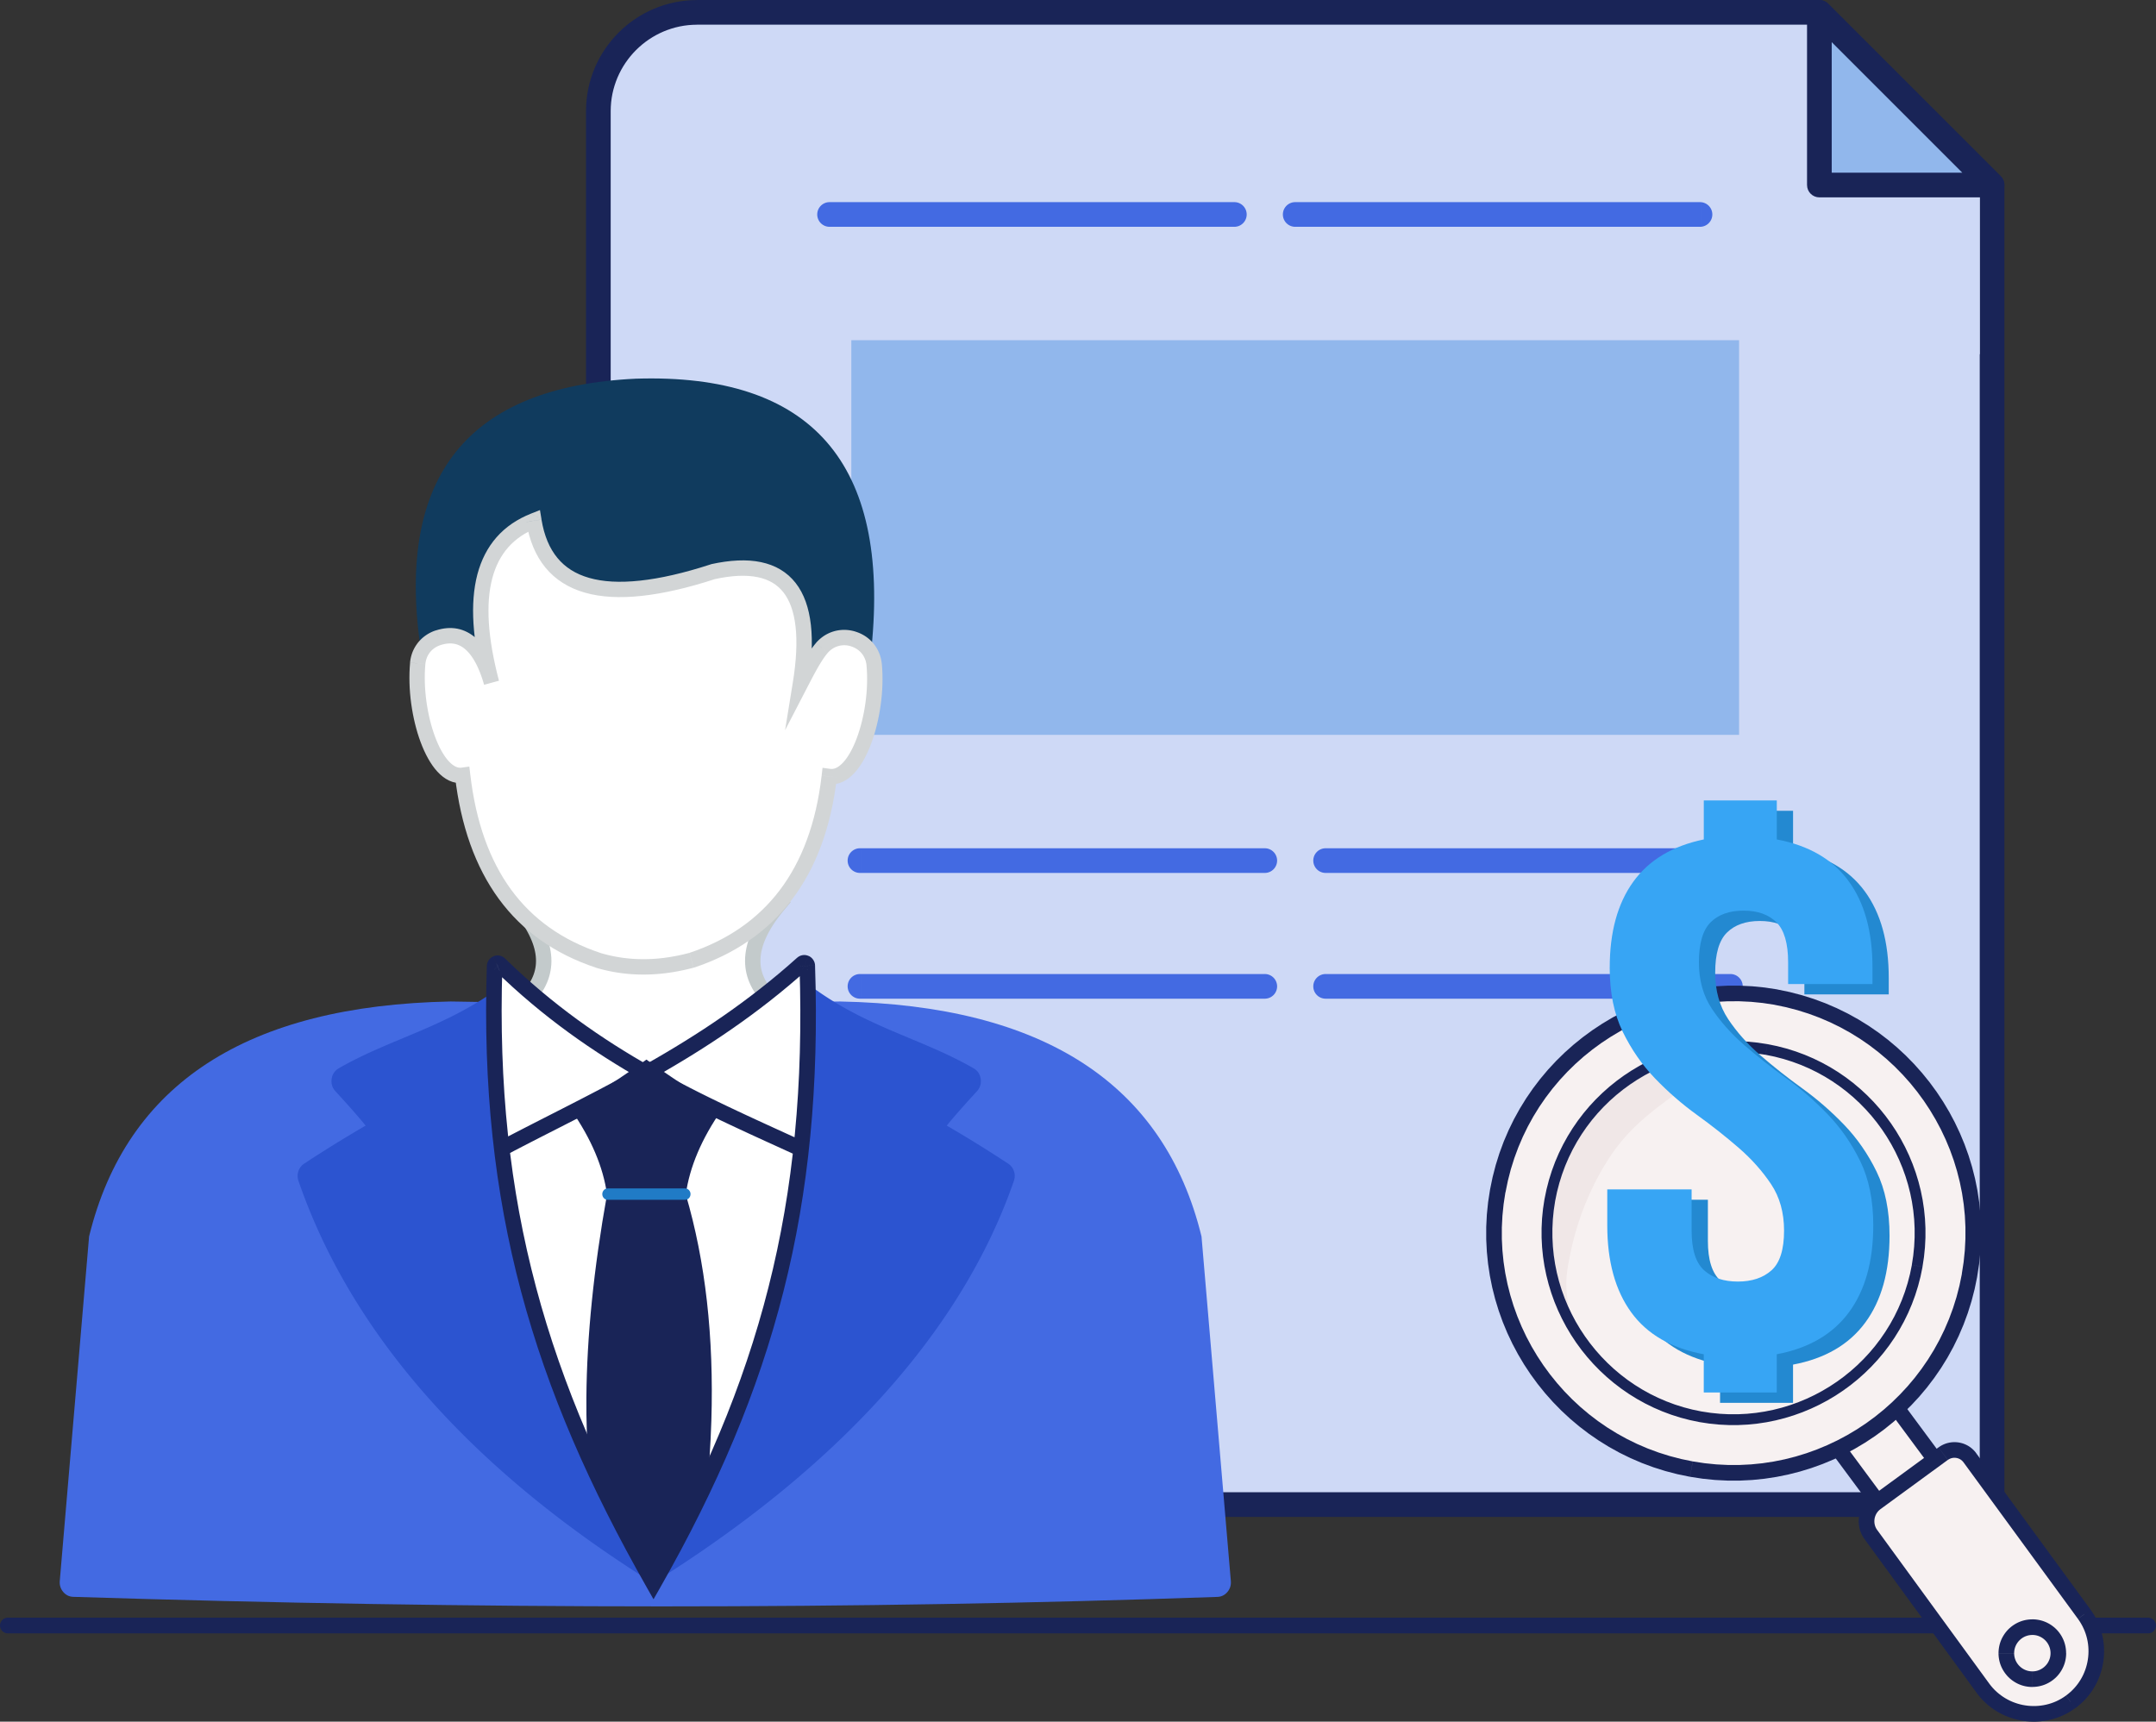
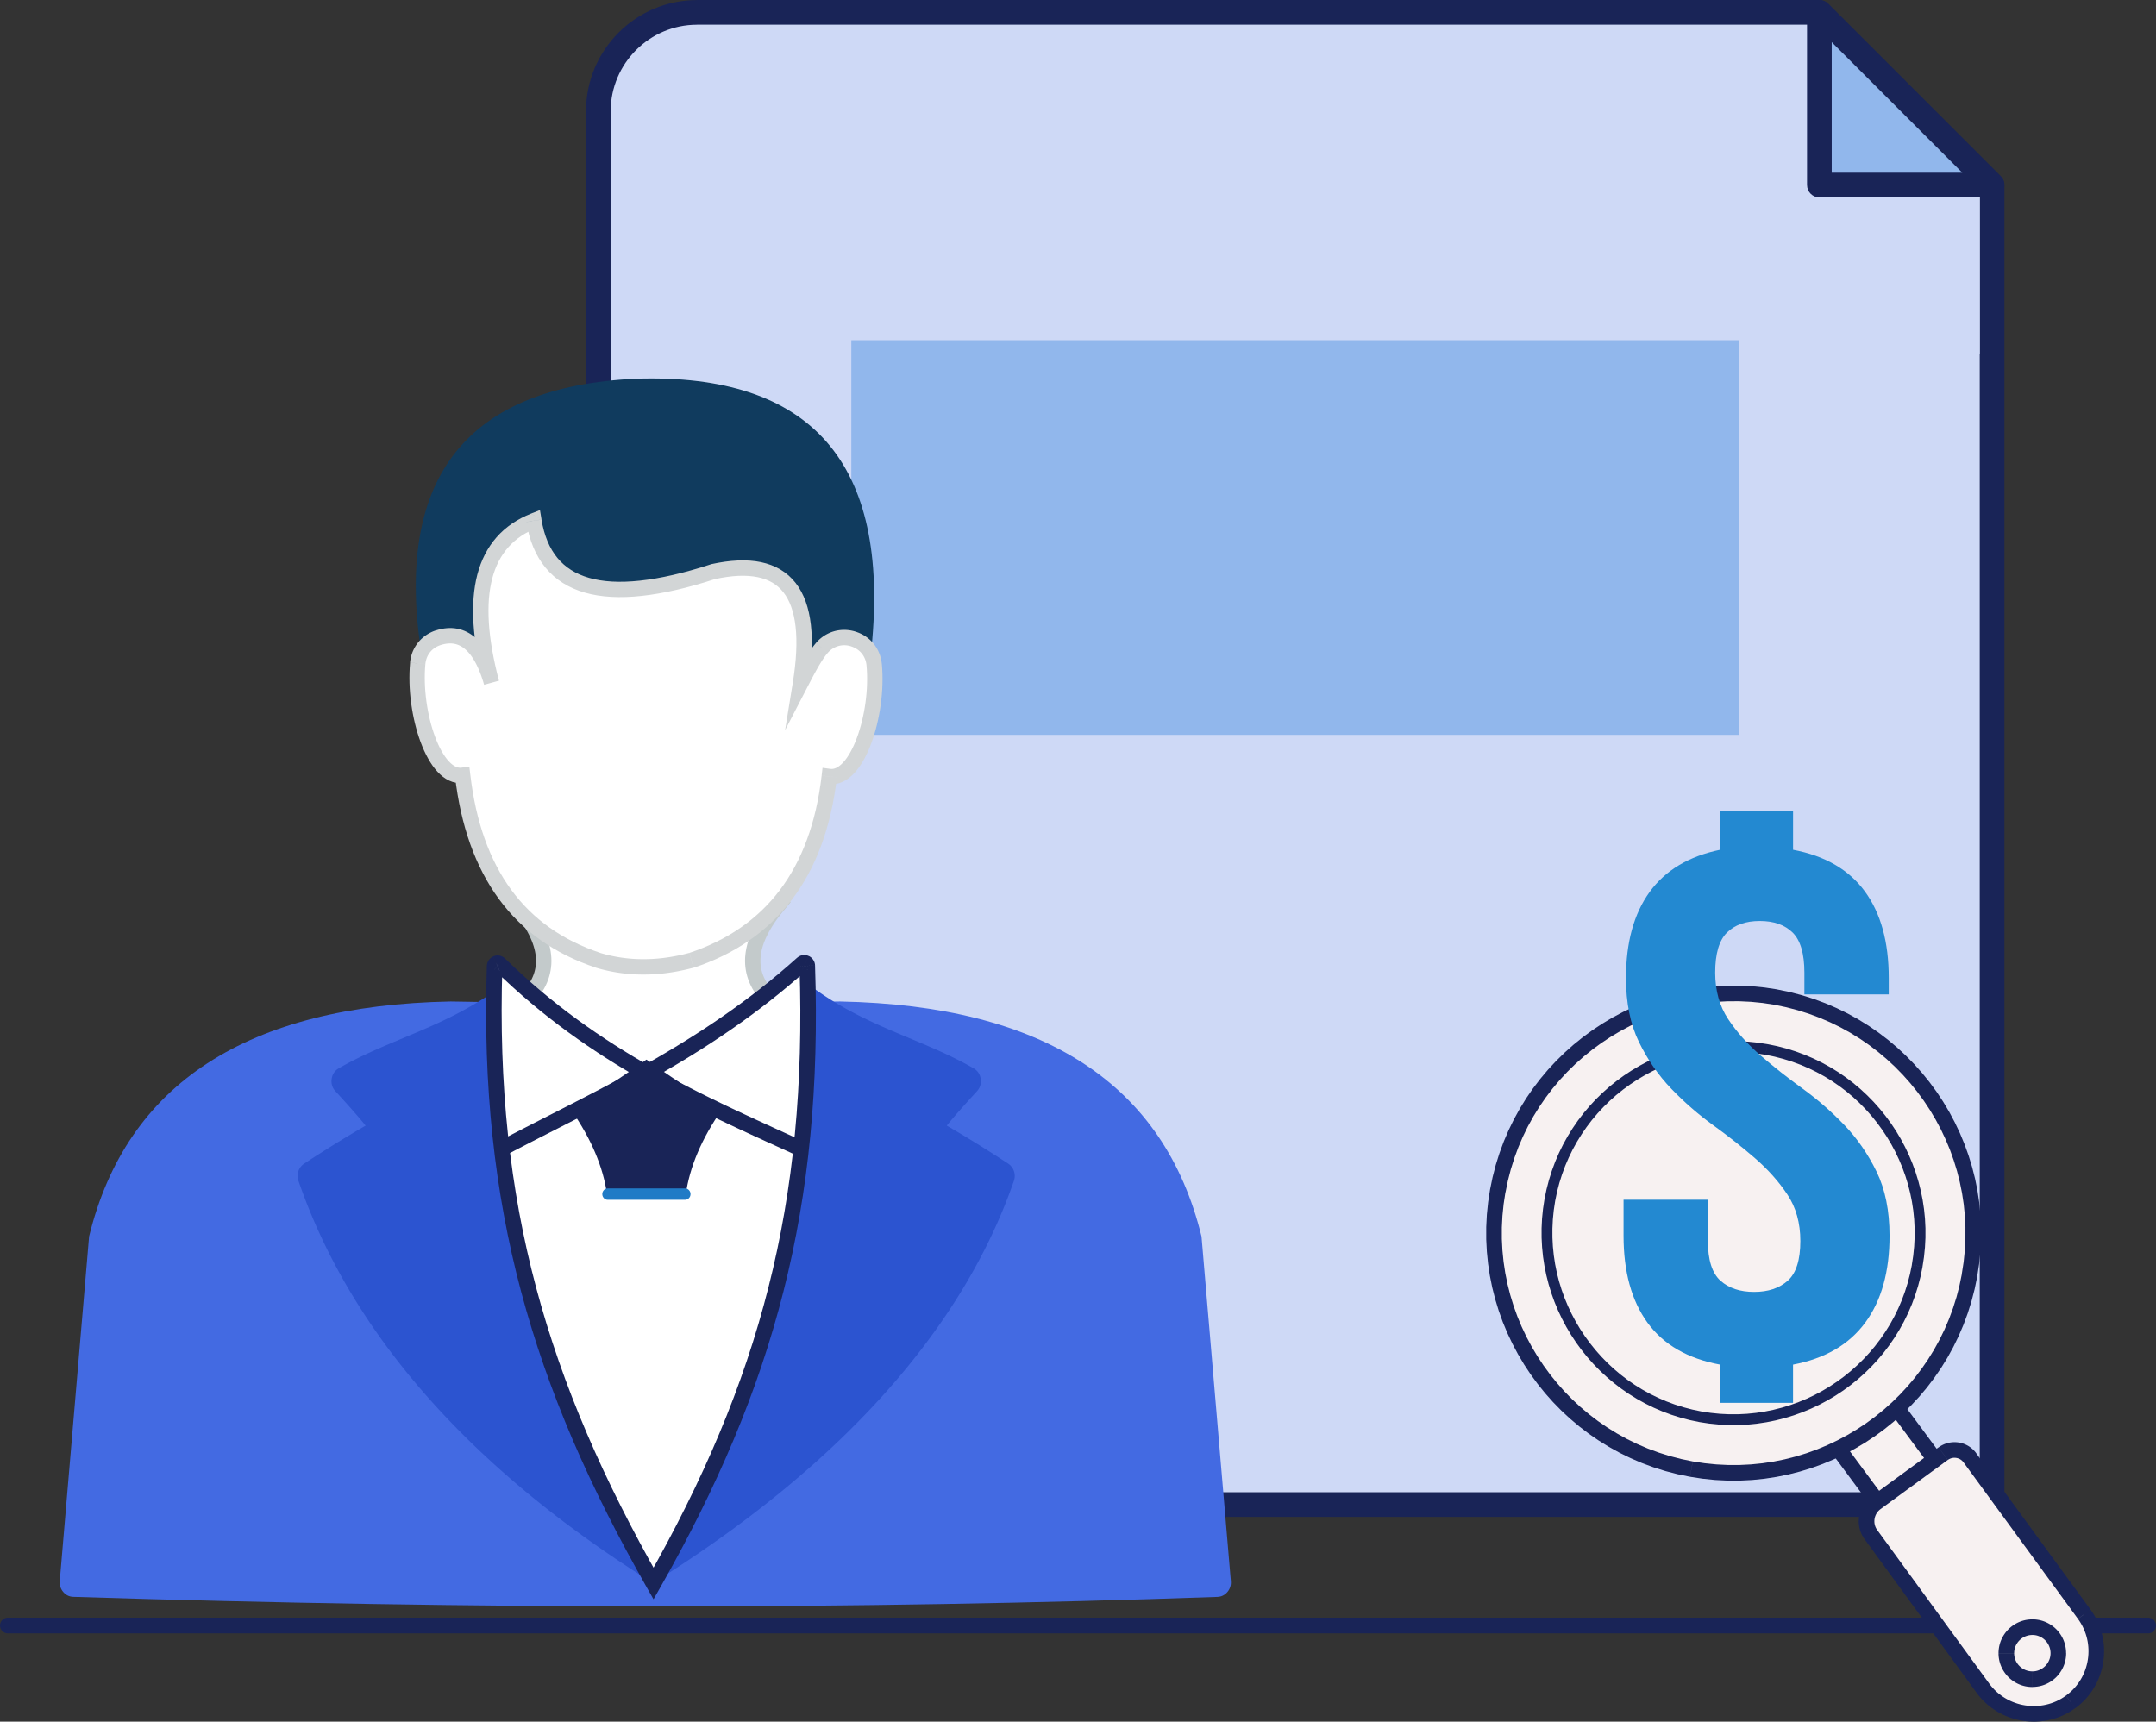
<svg xmlns="http://www.w3.org/2000/svg" fill="none" viewBox="0.57 0 1491.33 1191.03">
  <rect x="0.57" y="0" width="1491.33" height="1191.03" fill="#333333" stroke="none" />
  <path d="M6 1124.53h1480.46" stroke="#192457" stroke-width="10.87" stroke-miterlimit="2.613" stroke-linecap="round" stroke-linejoin="round" />
  <path d="M1349.77 202.34c17.25 0 31.24-13.987 31.24-31.24s-13.99-31.24-31.24-31.24-31.24 13.987-31.24 31.24 13.99 31.24 31.24 31.24z" stroke="#83B5FF" stroke-width="10.87" stroke-miterlimit="2.613" />
  <path d="M218.32 834.4c17.253 0 31.24-13.987 31.24-31.24s-13.987-31.24-31.24-31.24-31.24 13.987-31.24 31.24 13.987 31.24 31.24 31.24z" stroke="#CDD5D7" stroke-width="10.87" stroke-miterlimit="2.613" />
-   <path fill-rule="evenodd" clip-rule="evenodd" d="m1314.17 314.73 52.82 29.35-52.82 45.48v-74.83z" fill="#CDD5D7" />
  <path fill-rule="evenodd" clip-rule="evenodd" d="M482.7 8.54h776.35L1378.51 128v912.85H414.45V76.79c0-37.54 30.71-68.25 68.25-68.25z" fill="#CED9F6" />
  <path d="M1259.05 17.08H482.7V.01h776.35l6.03 2.5-6.03 14.57zm0-17.07c4.71 0 8.53 3.82 8.53 8.53 0 4.71-3.82 8.53-8.53 8.53V0v.01zm113.43 134.03L1253.02 14.58l12.07-12.07 119.46 119.46 2.5 6.03-14.57 6.03v.01zm12.07-12.07c3.33 3.33 3.33 8.74 0 12.07s-8.74 3.33-12.07 0l12.07-12.07zm-14.57 918.88V128h17.07v912.85l-8.53 8.53-8.53-8.53h-.01zm17.07 0c0 4.71-3.82 8.53-8.53 8.53-4.71 0-8.53-3.82-8.53-8.53h17.07-.01zm-972.59-8.53h964.06v17.07H414.46l-8.53-8.53 8.53-8.53v-.01zm0 17.07c-4.71 0-8.53-3.82-8.53-8.53 0-4.71 3.82-8.53 8.53-8.53v17.07-.01zm8.53-972.59v964.06h-17.07V76.8h17.07zm-17.07 0c0-4.71 3.82-8.53 8.53-8.53 4.71 0 8.53 3.82 8.53 8.53h-17.07.01zM482.7.02v17.07l-3.06.08-3.02.23-2.98.38-2.93.53-2.88.67-2.82.81-2.77.94-2.71 1.07-2.64 1.2-2.57 1.32-2.5 1.44-2.43 1.56-2.35 1.67-2.26 1.78-2.17 1.88-2.08 1.98-1.98 2.08-1.88 2.17-1.78 2.26-1.67 2.35-1.56 2.43-1.44 2.5-1.32 2.57-1.2 2.64-1.07 2.71-.94 2.77-.81 2.82-.67 2.88-.53 2.93-.38 2.98-.23 3.02-.08 3.06h-17.07l.1-3.93.3-3.89.49-3.84.68-3.78.86-3.71 1.04-3.64 1.21-3.57 1.38-3.48 1.54-3.4 1.7-3.31 1.85-3.21 2-3.12 2.14-3.01 2.28-2.9 2.42-2.79 2.54-2.67 2.67-2.54 2.78-2.41 2.9-2.28 3.01-2.14 3.11-2 3.22-1.85 3.31-1.7 3.4-1.54 3.49-1.38 3.57-1.21 3.64-1.04 3.71-.86 3.78-.68 3.84-.49 3.89-.3 3.93-.1V.02zm0 0c4.71 0 8.53 3.82 8.53 8.53 0 4.71-3.82 8.53-8.53 8.53V.01v.01z" fill="#192457" />
  <path fill-rule="evenodd" clip-rule="evenodd" d="m1369.98 245.26-110.93-117.2h110.93v117.2z" fill="#CED9F6" />
  <path fill-rule="evenodd" clip-rule="evenodd" d="m1259.05 8.54 119.46 119.47h-119.46V8.54z" fill="#91B7EC" />
-   <path d="M1372.48 134.04 1253.02 14.58l12.07-12.07 119.46 119.46-6.03 14.57-6.03-2.5h-.01zm12.07-12.07c3.33 3.33 3.33 8.74 0 12.07s-8.74 3.33-12.07 0l12.07-12.07zm-125.49-2.5h119.46v17.07h-119.46l-8.53-8.53 8.53-8.53v-.01zm0 17.07c-4.71 0-8.53-3.82-8.53-8.53 0-4.71 3.82-8.53 8.53-8.53v17.07-.01zm8.53-128V128h-17.07V8.54l14.57-6.03 2.5 6.03zm-17.07 0c0-4.71 3.82-8.53 8.53-8.53 4.71 0 8.53 3.82 8.53 8.53h-17.07.01z" fill="#192457" />
+   <path d="M1372.48 134.04 1253.02 14.58l12.07-12.07 119.46 119.46-6.03 14.57-6.03-2.5h-.01zm12.07-12.07c3.33 3.33 3.33 8.74 0 12.07s-8.74 3.33-12.07 0l12.07-12.07zm-125.49-2.5h119.46v17.07h-119.46l-8.53-8.53 8.53-8.53v-.01zm0 17.07c-4.71 0-8.53-3.82-8.53-8.53 0-4.71 3.82-8.53 8.53-8.53v17.07-.01zm8.53-128V128h-17.07V8.54l14.57-6.03 2.5 6.03zm-17.07 0c0-4.71 3.82-8.53 8.53-8.53 4.71 0 8.53 3.82 8.53 8.53z" fill="#192457" />
  <path d="M1203.51 235.36H589.44v273.01h614.07V235.36z" fill="#91B7EC" />
-   <path d="M853.89 156.4h-279v-16.06h279v16.06zm1-16.045a8.033 8.033 0 0 1 7.53 8.015 8.033 8.033 0 0 1-7.53 8.015v-16.03zm-281 0v16.03a8.033 8.033 0 0 1-7.53-8.015 8.033 8.033 0 0 1 7.53-8.015zm602.09 16.045h-279v-16.06h279v16.06zm1-16.045a8.033 8.033 0 0 1 7.53 8.015 8.033 8.033 0 0 1-7.53 8.015v-16.03zm-281 0v16.03a8.033 8.033 0 0 1-7.53-8.015 8.033 8.033 0 0 1 7.53-8.015zM874.93 603.39h-279v-16.06h279v16.06zm1-16.045a8.033 8.033 0 0 1 7.53 8.015 8.033 8.033 0 0 1-7.53 8.015v-16.03zm-281 0v16.03a8.033 8.033 0 0 1-7.53-8.015 8.033 8.033 0 0 1 7.53-8.015zm602.09 16.045h-279v-16.06h279v16.06zm1-16.045a8.033 8.033 0 0 1 7.53 8.015 8.033 8.033 0 0 1-7.53 8.015v-16.03zm-281 0v16.03a8.033 8.033 0 0 1-7.53-8.015 8.033 8.033 0 0 1 7.53-8.015zM874.93 690.39h-279v-16.06h279v16.06zm1-16.045a8.033 8.033 0 0 1 7.53 8.015 8.033 8.033 0 0 1-7.53 8.015v-16.03zm-281 0v16.03a8.033 8.033 0 0 1-7.53-8.015 8.033 8.033 0 0 1 7.53-8.015zm602.09 16.045h-279v-16.06h279v16.06zm1-16.045a8.033 8.033 0 0 1 7.53 8.015 8.033 8.033 0 0 1-7.53 8.015v-16.03zm-281 0v16.03a8.033 8.033 0 0 1-7.53-8.015 8.033 8.033 0 0 1 7.53-8.015z" fill="#436AE2" stroke="#436AE2" />
  <path fill-rule="evenodd" clip-rule="evenodd" d="M851.96 1093.76c-9.58-112.21-16.34-191.68-20.29-238.38-25.84-105.63-109.2-159.82-250.07-162.56-91.89 1.66-177.45 1.66-269.34 0-140.87 2.74-224.23 56.93-250.07 162.56-3.94 46.7-10.7 126.15-20.28 238.34-.24 2.87.56 5.43 2.39 7.59 1.82 2.15 4.16 3.3 6.91 3.38 278.79 8.79 542.62 8.81 791.48.04 2.74-.1 5.07-1.24 6.89-3.4 1.82-2.15 2.62-4.71 2.38-7.57z" fill="#436AE2" />
  <path fill-rule="evenodd" clip-rule="evenodd" d="M452.24 1095.13c-125.17-78.2-208.52-171.84-245.21-278.17-1.56-4.51.06-9.41 3.93-11.95a910.403 910.403 0 0 1 42.51-26.32c-4.58-5.68-11.55-13.62-20.91-23.8-2.15-2.33-3.04-5.29-2.58-8.5.46-3.2 2.16-5.75 4.87-7.31 36.47-21.03 74.41-28.15 113.8-57.74 70.54.43 105.81.64 105.81.64s35.27-.21 105.81-.64c39.39 29.59 77.32 36.71 113.8 57.74 2.71 1.56 4.41 4.11 4.87 7.31.46 3.2-.44 6.16-2.58 8.5-9.36 10.19-16.34 18.12-20.91 23.8a915.346 915.346 0 0 1 42.5 26.32c3.88 2.55 5.49 7.46 3.93 11.97C665 923.3 577.41 1016.93 452.24 1095.13z" fill="#2C54D0" />
  <path fill-rule="evenodd" clip-rule="evenodd" d="M359.36 626.55c20.59 24.8 22.81 45.86 6.65 63.17 6.1 37.73 42.7 65.47 80.93 65.47 38.22 0 78.86-27.73 84.96-65.47-16.16-17.31-13.94-38.37 6.65-63.17-50.34-16.74-118.13-16.74-179.18 0h-.01z" fill="#fff" />
  <path d="m371.27 688.88-10.51 1.7 1.36-4.48 1.31-1.46 1.2-1.47 1.09-1.48.99-1.48.89-1.49.79-1.49.69-1.5.6-1.51.5-1.52.41-1.53.32-1.55.23-1.57.14-1.59.05-1.62-.04-1.65-.13-1.68-.22-1.71-.32-1.74-.42-1.78-.52-1.82-.62-1.85-.72-1.89-.83-1.93-.93-1.96-1.04-1.99-1.14-2.03-1.25-2.06-1.36-2.09-1.47-2.13-1.58-2.16-1.69-2.19-1.8-2.22 8.19-6.8 1.96 2.41 1.85 2.4 1.74 2.38 1.64 2.37 1.53 2.36 1.42 2.35 1.32 2.33 1.21 2.33 1.1 2.32.99 2.31.88 2.3.76 2.29.65 2.28.54 2.28.42 2.27.3 2.26.18 2.25.06 2.23-.07 2.22-.2 2.2-.32 2.18-.45 2.16-.57 2.13-.69 2.1-.82 2.07-.94 2.03-1.05 1.99-1.17 1.96-1.28 1.92-1.4 1.88-1.51 1.84-1.62 1.81 1.36-4.48.01-.01zm-10.51 1.7-.42-2.57 1.78-1.91-1.36 4.48zm86.18 59.29v10.65l-3.82-.09-3.8-.26-3.78-.42-3.75-.59-3.71-.74-3.67-.9-3.62-1.05-3.57-1.2-3.51-1.34-3.46-1.48-3.39-1.62-3.32-1.75-3.24-1.89-3.16-2.01-3.07-2.14-2.98-2.26-2.88-2.38-2.77-2.49-2.66-2.61-2.55-2.72-2.43-2.82-2.3-2.93-2.17-3.03-2.03-3.13-1.89-3.22-1.74-3.31-1.58-3.4-1.42-3.48-1.25-3.56-1.08-3.64-.9-3.71-.71-3.78 10.51-1.7.61 3.24.77 3.18.93 3.12 1.08 3.06 1.22 3 1.37 2.94 1.5 2.86 1.64 2.79 1.77 2.72 1.89 2.64 2.01 2.56 2.13 2.47 2.24 2.38 2.34 2.29 2.44 2.2 2.54 2.1 2.63 2 2.71 1.89 2.79 1.78 2.86 1.67 2.93 1.55 3 1.43 3.06 1.31 3.11 1.19 3.15 1.06 3.2.93 3.23.79 3.26.65 3.29.51 3.31.37 3.33.22 3.34.07.02.03zm81.07-56.51 7.78-7.27 1.36 4.48-.73 3.81-.94 3.74-1.14 3.66-1.34 3.58-1.53 3.5-1.7 3.41-1.88 3.32-2.04 3.22-2.19 3.13-2.34 3.03-2.48 2.92-2.61 2.82-2.73 2.71-2.85 2.6-2.96 2.49-3.06 2.37-3.16 2.25-3.25 2.13-3.34 2-3.41 1.87-3.48 1.74-3.54 1.61-3.6 1.47-3.65 1.33-3.7 1.19-3.73 1.04-3.77.89-3.79.74-3.81.58-3.82.42-3.83.26-3.83.09v-10.65l3.35-.07 3.37-.22 3.37-.37 3.37-.52 3.36-.66 3.35-.8 3.33-.93 3.3-1.06 3.27-1.19 3.22-1.32 3.17-1.44 3.12-1.56 3.05-1.68 2.98-1.79 2.9-1.9 2.82-2.01 2.73-2.11 2.63-2.21 2.52-2.3 2.41-2.39 2.29-2.48 2.17-2.56 2.04-2.64 1.9-2.72 1.76-2.79 1.61-2.85 1.46-2.92 1.3-2.98 1.14-3.04.97-3.1.79-3.15.61-3.21 1.36 4.48.07.01zm7.78-7.27 1.78 1.91-.42 2.57-1.36-4.48zm1.08-54.49 3.36-10.1 2.42 8.45-1.8 2.22-1.69 2.19-1.58 2.16-1.47 2.13-1.36 2.09-1.25 2.06-1.14 2.03-1.04 1.99-.93 1.96-.83 1.92-.72 1.89-.62 1.85-.52 1.82-.42 1.78-.32 1.75-.22 1.71-.13 1.68-.04 1.65.05 1.62.14 1.6.23 1.57.32 1.55.41 1.53.51 1.52.6 1.51.69 1.5.79 1.49.89 1.49.99 1.48 1.09 1.47 1.2 1.47 1.31 1.46-7.78 7.27-1.61-1.8-1.51-1.84-1.4-1.88-1.28-1.92-1.17-1.96-1.05-2-.94-2.03-.82-2.06-.7-2.1-.57-2.13-.45-2.16-.32-2.18-.2-2.2-.07-2.22.05-2.24.18-2.25.3-2.26.42-2.27.53-2.28.65-2.29.77-2.29.88-2.3.99-2.31 1.1-2.32 1.21-2.33 1.32-2.34 1.42-2.35 1.53-2.36 1.64-2.37 1.74-2.38 1.85-2.4 1.96-2.41 2.42 8.45-.01.02zm3.36-10.1 7.39 2.46-4.98 5.99-2.42-8.45h.01zm-176.77 1.65-8.19 6.8 2.69-8.53 5.83-1.54 5.87-1.45 5.9-1.34 5.92-1.24 5.95-1.15 5.96-1.04 5.97-.95 5.98-.85 5.99-.75 5.98-.65 5.98-.55 5.97-.45 5.96-.35 5.94-.25 5.92-.15 5.89-.05 5.86.05 5.83.15 5.79.25 5.75.35 5.7.45 5.65.55 5.59.65 5.53.75 5.47.85 5.39.95 5.32 1.05 5.25 1.15 5.16 1.25 5.08 1.36 4.99 1.46 4.89 1.56-3.36 10.1-4.64-1.48-4.74-1.39-4.84-1.29-4.94-1.2-5.02-1.1-5.11-1.01-5.18-.91-5.26-.82-5.33-.72-5.39-.63-5.45-.53-5.51-.43-5.56-.34-5.6-.24-5.64-.15-5.68-.05-5.71.05-5.74.15-5.77.24-5.78.34-5.8.43-5.81.53-5.81.63-5.81.72-5.81.82-5.8.92-5.79 1.01-5.77 1.11-5.75 1.21-5.72 1.3-5.69 1.4-5.65 1.5 2.69-8.53.01.02zm-8.19 6.8L350 623.6l7.96-2.18-2.69 8.53z" fill="#C3CACB" />
  <path fill-rule="evenodd" clip-rule="evenodd" d="M291.35 447.53c116.46 101.13 220.47 101.42 312.04.86 12.9-128.1-41.4-190.23-162.9-186.42-116.2 5.44-165.91 67.29-149.14 185.55v.01z" fill="#103B5E" />
  <path fill-rule="evenodd" clip-rule="evenodd" d="M493.58 395.52c50.62-11.14 70.83 14.73 60.62 77.62 5.74-11.08 10.15-19.46 14.81-24.86 5.53-6.42 13.88-8.77 21.95-6.2 8.07 2.58 13.51 9.34 14.29 17.78 3.2 34.44-11.56 79.97-31.08 77.32-7.84 67.16-40.65 108.96-95.27 127.14-22.76 6.08-44.32 6.08-64.67 0-54.62-18.18-85.85-60.84-93.68-128-19.53 2.65-34.3-42.94-31.07-77.38.79-8.44 6.24-15.2 14.31-17.77 17.42-5.55 29.67 6.2 36.74 31.11-15.96-60.63-6.18-97.97 29.34-112.03 7.82 47.74 49.05 59.5 123.71 35.27z" fill="#fff" />
  <path d="m549.48 470.69 9.45 4.9-9.98-3.3.85-5.66.67-5.43.5-5.2.32-4.97.15-4.74-.02-4.5-.19-4.26-.36-4.03-.52-3.79-.68-3.55-.84-3.31-.98-3.07-1.13-2.83-1.27-2.6-1.4-2.37-1.54-2.16-1.67-1.95-1.81-1.76-1.95-1.57-2.11-1.4-2.28-1.22-2.45-1.05-2.64-.88-2.84-.7-3.04-.52-3.24-.33-3.45-.14-3.65.06-3.86.27-4.06.48-4.26.68-4.46.9-2.29-10.4 4.85-.97 4.69-.75 4.54-.53 4.38-.3 4.23-.08 4.08.16 3.93.4 3.78.65 3.62.9 3.46 1.15 3.3 1.41 3.12 1.68 2.93 1.94 2.73 2.19 2.52 2.45 2.3 2.68 2.08 2.91 1.85 3.13 1.63 3.34 1.42 3.54 1.2 3.74.99 3.93.79 4.12.6 4.32.4 4.51.21 4.71.02 4.91-.16 5.1-.34 5.31-.53 5.51-.71 5.71-.89 5.92-9.98-3.3-.01.01zm9.45 4.9-15.31 29.54 5.33-32.84 9.98 3.3zm6.05-30.79 8.06 6.95-.37.44-.38.46-.38.49-.38.5-.38.52-.39.55-.4.57-.4.58-.4.6-.41.63-.41.65-.41.66-.42.68-.43.71-.43.72-.43.74-.44.76-.44.78-.45.8-.45.82-.46.84-.47.85-.47.87-.47.89-.48.91-.49.92-.49.94-.5.96-.51.98-.52.99-.53 1.01-.53 1.03-9.45-4.9.54-1.03.53-1.02.52-1 .52-.99.51-.97.5-.96.5-.95.49-.93.49-.92.49-.9.48-.89.48-.87.48-.86.47-.85.47-.83.47-.81.47-.8.47-.79.46-.77.47-.76.47-.75.46-.73.47-.71.47-.7.47-.69.47-.67.47-.66.48-.65.49-.63.48-.61.49-.6.5-.59-.02-.01zm27.61-7.79-3.24 10.14-.58-.18-.57-.15-.57-.13-.57-.11-.57-.09-.56-.06-.56-.04-.56-.02h-.56l-.55.02-.55.04-.55.06-.54.08-.53.1-.53.12-.53.14-.51.16-.52.18-.5.19-.5.21-.49.23-.49.25-.48.27-.47.29-.46.31-.46.33-.45.35-.44.37-.43.38-.42.41-.41.43-.4.45-8.06-6.95.65-.73.67-.7.69-.67.72-.65.73-.61.75-.59.77-.56.79-.53.81-.5.82-.46.83-.43.85-.4.86-.37.88-.34.88-.3.9-.27.9-.24.91-.2.93-.17.93-.13.93-.1.94-.07.94-.03h.94l.95.04.95.07.95.11.95.14.94.18.95.21.95.25.93.28.02-.01zm17.97 22.36-10.6.99-.07-.6-.09-.59-.1-.58-.12-.56-.14-.55-.16-.54-.18-.53-.2-.53-.22-.51-.23-.49-.25-.49-.26-.48-.28-.46-.3-.46-.32-.44-.33-.43-.34-.41-.36-.4-.38-.39-.4-.38-.41-.36-.42-.35-.44-.34-.45-.32-.47-.3-.48-.29-.5-.28-.52-.26-.52-.24-.54-.23-.56-.21-.57-.19 3.24-10.14.93.32.9.34.89.37.88.41.85.43.83.46.82.49.79.52.77.55.75.57.73.6.7.63.67.64.65.67.63.7.6.72.57.74.54.76.51.78.49.8.46.82.43.84.4.86.37.87.34.88.3.9.27.92.24.93.21.94.18.95.14.96.11.97h.02zm-31.09 78.43-10.57-1.24 6-4.66 1.02.06.99-.09 1.02-.25 1.07-.42 1.13-.62 1.19-.83 1.23-1.05 1.26-1.26 1.26-1.48 1.26-1.68 1.24-1.88 1.22-2.06 1.18-2.23 1.14-2.38 1.09-2.52 1.04-2.65.98-2.77.92-2.88.86-2.97.79-3.05.72-3.12.65-3.18.57-3.22.49-3.25.4-3.27.32-3.28.23-3.28.14-3.26.05-3.24-.04-3.2-.14-3.15-.23-3.09 10.6-.99.26 3.43.15 3.48.05 3.52-.06 3.54-.15 3.56-.25 3.56-.35 3.56-.44 3.54-.53 3.52-.62 3.49-.7 3.45-.78 3.4-.86 3.34-.94 3.26-1.02 3.18-1.09 3.09-1.17 2.99-1.25 2.88-1.32 2.76-1.4 2.64-1.48 2.5-1.56 2.36-1.65 2.2-1.74 2.04-1.85 1.86-1.96 1.67-2.09 1.45-2.23 1.21-2.36.92-2.49.6-2.58.23-2.61-.16 6-4.66-.01.03zm-10.57-1.24.63-5.39 5.37.73-6 4.66zm-88.61 132.9-2.75-10.29-.31.09 4.9-1.72 4.76-1.85 4.63-1.98 4.5-2.11 4.37-2.24 4.24-2.37 4.11-2.51 3.98-2.64 3.85-2.77 3.72-2.9 3.58-3.04 3.46-3.17 3.33-3.31 3.2-3.44 3.07-3.58 2.94-3.72 2.81-3.86 2.68-4 2.55-4.15 2.42-4.29 2.29-4.43 2.16-4.58 2.02-4.73 1.89-4.88 1.76-5.02 1.62-5.17 1.49-5.32 1.35-5.48 1.21-5.63 1.07-5.78.93-5.93.79-6.08 10.57 1.24-.83 6.36-.98 6.22-1.12 6.07-1.28 5.93-1.43 5.79-1.57 5.64-1.72 5.5-1.88 5.36-2.02 5.21-2.17 5.07-2.32 4.93-2.47 4.78-2.62 4.64-2.76 4.49-2.91 4.35-3.06 4.2-3.2 4.05-3.35 3.91-3.49 3.76-3.63 3.61-3.77 3.46-3.91 3.31-4.05 3.16-4.18 3.01-4.31 2.86-4.45 2.72-4.58 2.57-4.71 2.42-4.84 2.27-4.97 2.12-5.09 1.98-5.22 1.83-.31.09.01-.03zm.31-.09-.15.05-.15.04.31-.09h-.01zm-68.04 0 3.36-10.1-.16-.05 1.82.53 1.82.49 1.83.46 1.84.42 1.84.39 1.85.36 1.86.32 1.86.29 1.87.25 1.88.22 1.88.19 1.89.15 1.9.12 1.91.08 1.92.05 1.92.02 1.93-.02 1.94-.05 1.94-.08 1.96-.12 1.96-.15 1.97-.19 1.98-.22 1.99-.26 1.99-.29 2-.33 2.01-.36 2.02-.39 2.03-.43 2.04-.46 2.04-.5 2.05-.53 2.75 10.29-2.21.57-2.2.53-2.2.5-2.19.46-2.19.43-2.18.39-2.17.35-2.17.32-2.16.28-2.15.24-2.15.2-2.14.17-2.14.13-2.13.09-2.12.05-2.12.02-2.11-.02-2.1-.05-2.1-.09-2.09-.13-2.09-.17-2.08-.2-2.07-.24-2.06-.28-2.06-.32-2.05-.36-2.04-.39-2.04-.43-2.03-.47-2.02-.5-2.02-.54-2-.58-.16-.05.05-.01zm.16.05-.1-.03-.06-.02.16.05zm-91.44-127.83-1.43-10.55 6 4.66.79 6.09.92 5.95 1.05 5.8 1.18 5.65 1.32 5.5 1.45 5.35 1.58 5.21 1.71 5.06 1.84 4.91 1.97 4.76 2.1 4.62 2.23 4.47 2.35 4.33 2.48 4.19 2.61 4.04 2.74 3.9 2.87 3.76 3 3.62 3.13 3.48 3.26 3.34 3.39 3.21 3.52 3.07 3.65 2.93 3.79 2.8 3.92 2.66 4.05 2.53 4.19 2.39 4.33 2.26 4.46 2.12 4.6 1.99 4.74 1.85 4.88 1.72-3.36 10.1-5.22-1.84-5.09-1.99-4.95-2.14-4.82-2.29-4.68-2.44-4.54-2.59-4.41-2.75-4.27-2.9-4.13-3.05-3.99-3.2-3.84-3.35-3.7-3.5-3.56-3.65-3.41-3.8-3.27-3.95-3.13-4.1-2.98-4.24-2.83-4.39-2.69-4.53-2.54-4.68-2.4-4.82-2.25-4.96-2.11-5.1-1.96-5.24-1.82-5.38-1.67-5.52-1.53-5.66-1.39-5.8-1.25-5.94-1.1-6.08-.96-6.22-.82-6.35 6 4.66v.02zm-1.43-10.55 5.37-.73.63 5.39-6-4.66zm-35.65-72.61 10.6.99-.24 3.08-.14 3.15-.04 3.2.05 3.24.14 3.27.23 3.28.32 3.28.4 3.28.49 3.26.57 3.22.64 3.18.72 3.12.79 3.06.86 2.97.92 2.88.99 2.78 1.04 2.66 1.09 2.53 1.14 2.39 1.19 2.23 1.22 2.06 1.24 1.88 1.26 1.69 1.27 1.48 1.26 1.27 1.23 1.05 1.19.83 1.13.62 1.07.42 1.02.25.99.09 1.02-.06 1.43 10.55-2.61.16-2.57-.23-2.49-.6-2.37-.93-2.23-1.21-2.09-1.45-1.96-1.67-1.85-1.86-1.75-2.04-1.65-2.2-1.56-2.36-1.48-2.5-1.4-2.64-1.33-2.77-1.25-2.88-1.17-2.99-1.1-3.09-1.02-3.18-.94-3.27-.86-3.34-.78-3.4-.7-3.45-.61-3.49-.53-3.52-.44-3.55-.34-3.56-.25-3.56-.15-3.56-.05-3.54.05-3.51.15-3.48.26-3.44-.02-.07zm17.99-22.34 3.23 10.14-.57.19-.56.21-.54.22-.53.24-.51.26-.49.27-.48.29-.47.31-.45.32-.43.33-.43.35-.41.36-.39.37-.38.39-.36.4-.35.41-.33.43-.32.44-.3.45-.28.46-.27.48-.25.49-.23.5-.21.51-.2.52-.18.54-.16.54-.14.56-.13.57-.11.57-.09.59-.07.6-10.6-.99.11-.97.14-.97.18-.96.21-.94.24-.93.27-.92.3-.9.34-.89.37-.87.4-.85.43-.83.46-.82.49-.8.52-.78.54-.76.57-.74.6-.72.63-.69.65-.67.68-.65.7-.62.72-.6.75-.57.77-.55.79-.52.81-.49.84-.47.85-.43.87-.41.9-.38.91-.34.93-.31.02.03zm33.21 37.54 10.3-2.71-10.27 2.81-.65-2.19-.67-2.1-.7-2.02-.72-1.93-.75-1.85-.77-1.76-.79-1.67-.81-1.58-.83-1.49-.85-1.4-.86-1.3-.87-1.21-.89-1.12-.9-1.03-.91-.94-.91-.85-.92-.76-.93-.68-.94-.6-.95-.52-.95-.44-.97-.37-.99-.3-1.01-.23-1.04-.16-1.07-.09-1.11-.02-1.15.06-1.2.13-1.25.22-1.3.3-1.35.39-3.23-10.14 1.89-.55 1.88-.44 1.87-.32 1.85-.21 1.84-.09 1.82.03 1.8.15 1.77.28 1.74.4 1.7.52 1.66.64 1.62.75 1.56.86 1.51.96 1.46 1.06 1.41 1.16 1.35 1.25 1.3 1.34 1.25 1.42 1.19 1.5 1.15 1.59 1.1 1.66 1.06 1.74 1.01 1.82.97 1.89.93 1.97.89 2.04.85 2.12.82 2.19.78 2.26.75 2.33.71 2.4-10.27 2.81-.01.02zm39.74-114.25-10.51 1.72 7.21 4.09-3 1.28-2.84 1.4-2.69 1.51-2.54 1.63-2.39 1.74-2.25 1.86-2.1 1.98-1.97 2.1-1.83 2.22-1.7 2.35-1.57 2.47-1.44 2.61-1.31 2.74-1.18 2.88-1.05 3.03-.92 3.17-.78 3.32-.65 3.46-.51 3.61-.37 3.76-.22 3.91-.08 4.06.06 4.21.21 4.35.35 4.5.5 4.65.65 4.8.8 4.94.95 5.08 1.1 5.23 1.24 5.37 1.4 5.52-10.3 2.71-1.45-5.72-1.3-5.59-1.14-5.46-.99-5.33-.84-5.2-.69-5.07-.53-4.94-.38-4.82-.22-4.7-.07-4.57.09-4.44.25-4.32.41-4.2.57-4.07.73-3.95.9-3.82 1.07-3.69 1.24-3.56 1.41-3.44 1.58-3.3 1.75-3.17 1.92-3.03 2.09-2.88 2.26-2.74 2.43-2.59 2.59-2.43 2.75-2.28 2.91-2.12 3.07-1.96 3.22-1.81 3.37-1.65 3.51-1.5 7.21 4.09h.01zm-7.21-4.09 6.14-2.43 1.07 6.52-7.21-4.09zm124.52 35.02 2.29 10.4.5-.14-7 2.2-6.81 1.99-6.63 1.78-6.44 1.56-6.26 1.35-6.07 1.14-5.89.93-5.71.71-5.53.5-5.35.28-5.17.06-4.99-.16-4.81-.38-4.64-.61-4.46-.84-4.28-1.08-4.1-1.31-3.92-1.56-3.73-1.8-3.53-2.04-3.33-2.29-3.12-2.53-2.9-2.77-2.68-3-2.45-3.22-2.22-3.44-1.99-3.65-1.77-3.86-1.54-4.06-1.32-4.26-1.1-4.45-.88-4.64 10.51-1.72.78 4.1.95 3.87 1.13 3.64 1.3 3.42 1.46 3.2 1.63 2.98 1.79 2.77 1.95 2.56 2.11 2.37 2.28 2.18 2.46 1.99 2.64 1.82 2.83 1.64 3.03 1.46 3.23 1.28 3.43 1.1 3.65.92 3.86.73 4.07.54 4.29.34 4.5.14 4.72-.06 4.93-.26 5.14-.46 5.35-.67 5.57-.87 5.77-1.08 5.98-1.29 6.19-1.5 6.39-1.71 6.6-1.92 6.8-2.14.5-.14.01-.04zm-.5.14.25-.08.25-.06-.5.14z" fill="#D2D5D6" />
  <path fill-rule="evenodd" clip-rule="evenodd" d="M559.57 678.86c.01 1.89.01 3.77 0 5.65v-5.65zm-.01 8.24-.03 4.62c.02-1.54.03-3.08.03-4.62zm-.57-21.1c.26 7.63.43-3.4.52 4.14l.01.67c.02 2.15.04 4.3.05 6.45l.01 1.59c.01 1.89.01 3.77 0 5.65l-.01 2.59-.03 4.62c-.01 1.09-.02 2.18-.04 3.27l-.06 3.99c-.02 1.17-.04 2.35-.07 3.52-.03 1.44-.06 2.89-.1 4.33l-.07 2.84c-.05 1.8-.1 3.6-.16 5.39l-.05 1.51c-.93 26.27-2.94 52.05-6.05 77.39-34.57-15.87-69.9-36.78-104.93-61.9L559 665.99l-.01.01zm.37 36.5c-.03 1.44-.06 2.89-.1 4.33.04-1.44.07-2.88.1-4.33zm-.17 7.17c-.05 1.8-.11 3.6-.16 5.39.06-1.8.11-3.59.16-5.39zm-.22 6.9c-.91 26.16-2.88 51.98-5.91 77.45l-.14-.06c3.11-25.34 5.12-51.12 6.05-77.39zm-6.05 77.39c-34.57-15.87-69.9-36.78-104.93-61.9-33.62 23.89-66.92 44.71-98.42 61.5.55 4.16 1.13 8.31 1.74 12.45 15.08 102.16 48.88 197.32 101.32 289.49 54.49-95.78 87.2-194.8 100.29-301.55v.01zm.14.06c-.18 1.51-.36 3.02-.55 4.52-13.41 107.9-46.14 209.59-100.17 304.55-53.08-93.3-86.94-193.07-101.65-298.86-.49-3.5-.95-7.01-1.4-10.53l.28-.15c.55 4.16 1.13 8.31 1.74 12.45 15.08 102.16 48.88 197.32 101.32 289.49 54.49-95.78 87.2-194.8 100.29-301.55l.14.06v.02zm-203.77-.31c-4.45-35.18-6.82-71.01-7.07-107.49.28 36.71 2.74 72.44 7.35 107.34l-.28.15zm98.7-61.65c-33.62 23.89-66.92 44.71-98.42 61.5-4.61-34.9-7.06-70.62-7.35-107.34v-.66c-.01-1.98-.02-3.96-.02-5.94l.01-3.27c0-1.17.01-2.33.02-3.5.06-8.5.24 1.63.52-6.86L448 732.06h-.01zm-105.77-46.49zm-.02-9.21c0-1.17.01-2.33.02-3.5-.01 1.17-.01 2.34-.02 3.5z" fill="#fff" />
  <path fill-rule="evenodd" clip-rule="evenodd" d="m449.22 826.45-28.75-.12c-2.67-19.06-10.96-38.58-24.87-58.56 25.13-16.06 42.49-27.64 52.1-34.75 9.6 7.11 26.97 18.69 52.1 34.75-13.91 19.98-22.2 39.5-24.87 58.56-19.17.08-25.7.12-25.7.12h-.01z" fill="#192457" />
-   <path fill-rule="evenodd" clip-rule="evenodd" d="M420.47 826.32h54.45c13.6 46.23 19.5 98.43 17.7 156.59-.5 16.35-1.62 33.17-3.34 50.46-10.1 22.98-23.39 45.57-35.83 67.73h-1.65c-16.17-28.79-31.46-58.28-44.09-88.43-1.14-14.62-1.65-29.88-1.53-45.78.31-42.32 5.07-89.17 14.27-140.57h.02z" fill="#192457" />
  <path d="m342.43 670.82 7.5-7.73 6.18 5.92 6.21 5.73 6.23 5.54 6.26 5.37 6.29 5.19 6.31 5.03 6.33 4.87 6.35 4.71 6.38 4.57 6.39 4.43 6.41 4.29 6.43 4.17 6.44 4.04 6.46 3.93 6.47 3.82 6.48 3.72 6.49 3.62 6.5 3.53 6.51 3.45 6.51 3.38 6.52 3.31 6.52 3.24 6.52 3.18 6.52 3.13 6.52 3.09 6.52 3.05 6.51 3.02 6.51 2.99 6.5 2.98 6.49 2.96 6.48 2.96 6.47 2.96-4.46 9.83-6.46-2.95-6.48-2.96-6.5-2.96-6.51-2.98-6.53-3-6.54-3.04-6.56-3.07-6.57-3.11-6.58-3.16-6.59-3.22-6.59-3.28-6.6-3.35-6.6-3.42-6.6-3.5-6.6-3.59-6.6-3.68-6.59-3.78-6.59-3.89-6.58-4.01-6.57-4.12-6.56-4.25-6.55-4.38-6.53-4.52-6.52-4.67-6.5-4.82-6.48-4.98-6.46-5.14-6.43-5.32-6.41-5.49-6.38-5.68-6.35-5.87-6.32-6.06-.02-.03zm0 0 .8.79-.8-.78v-.01zm3.68.67-4.27-9.91.24-.1.26-.1.27-.09.27-.08.29-.07.18-.04.29-.05.35-.04.24-.02.24-.01.3-.01.3.01.24.02.24.02.3.04.3.05.29.06.24.06.24.07.22.07.24.09.3.12.27.13.22.11.22.12.28.17.2.13.2.14.28.21.18.15.18.15.21.2-7.5 7.73.09.09.06.05.06.05.16.12.07.05.08.05.15.09.09.05.09.04.14.06.16.07.1.04.08.03.1.03.1.03.15.03.16.03.16.02.1.01.1.01H345.03l.09-.01.21-.03.14-.02.03-.01.15-.04.13-.04.12-.04.12-.04.1-.04-.01-.01zm1.96-2.86-10.74-.35.01-.27.02-.24.03-.24.04-.29.04-.24.06-.25.08-.29.07-.24.08-.25.08-.2.11-.28.1-.23.11-.22.15-.28.11-.19.12-.19.17-.25.16-.22.19-.24.15-.17.16-.17.22-.22.2-.19.2-.18.18-.14.22-.17.25-.17.23-.15.23-.14.22-.12.24-.12.27-.12 4.27 9.91.12-.06.1-.05.08-.04.1-.06.1-.06.12-.09.1-.07.06-.05.09-.08.09-.08.11-.11.06-.06.05-.06.1-.13.07-.1.09-.13.04-.06.03-.06.08-.16.04-.09.04-.09.06-.14.02-.06.04-.11.03-.09.04-.14.02-.1.01-.09.02-.13.01-.09.01-.09v-.11l.04-.05zm99.89 424.19 9.33 5.36h-9.33l-7.27-12.96-7.03-12.89-6.78-12.83-6.54-12.79-6.3-12.74-6.05-12.72-5.81-12.7-5.56-12.69-5.31-12.69-5.07-12.7-4.82-12.72-4.58-12.76-4.33-12.8-4.08-12.85-3.84-12.91-3.59-12.98-3.34-13.06-3.09-13.15-2.84-13.25-2.6-13.36-2.35-13.48-2.1-13.6-1.85-13.74-1.6-13.89-1.36-14.05-1.11-14.22-.86-14.4-.61-14.58-.36-14.78-.12-14.99.13-15.21.38-15.43 10.74.35-.37 15.27-.13 15.03.12 14.81.36 14.6.6 14.39.85 14.2 1.09 14.02 1.34 13.85 1.58 13.69 1.82 13.54 2.07 13.4 2.31 13.27 2.56 13.15 2.8 13.04 3.05 12.94 3.29 12.85 3.53 12.78 3.78 12.71 4.02 12.65 4.27 12.61 4.51 12.57 4.75 12.54 5 12.53 5.24 12.52 5.49 12.53 5.73 12.55 5.98 12.57 6.23 12.61 6.47 12.65 6.72 12.71 6.96 12.77 7.21 12.85h-9.33v.01zm9.33 5.36-4.67 8.2-4.67-8.2h9.34zm96.32-429.85 10.74-.36.41 15.44.17 15.21-.06 14.99-.29 14.79-.52 14.59-.76 14.4-.99 14.22-1.23 14.06-1.47 13.9-1.71 13.75-1.95 13.61-2.19 13.49-2.44 13.36-2.68 13.26-2.93 13.16-3.18 13.07-3.42 12.99-3.67 12.92-3.92 12.86-4.17 12.81-4.43 12.77-4.68 12.74-4.94 12.72-5.19 12.7-5.45 12.7-5.71 12.71-5.96 12.73-6.22 12.76-6.48 12.8-6.74 12.85-7.01 12.9-7.27 12.97-9.33-5.36 7.2-12.85 6.94-12.78 6.67-12.71 6.41-12.65 6.15-12.61 5.89-12.57 5.63-12.55 5.37-12.53 5.12-12.53 4.86-12.54 4.61-12.55 4.36-12.58 4.11-12.61 3.86-12.66 3.62-12.72 3.37-12.79 3.13-12.86 2.88-12.95 2.64-13.05 2.4-13.16 2.16-13.28 1.92-13.41 1.68-13.55 1.45-13.7 1.21-13.86.98-14.04.75-14.22.51-14.41.28-14.61.06-14.83-.17-15.05-.4-15.28.02-.02zm1.9 2.83 4.47-9.82.27.13.2.1.24.14.23.14.19.13.25.18.24.19.18.15.17.16.2.19.19.2.18.21.15.18.17.22.16.22.13.19.15.24.14.24.12.22.12.25.09.2.1.23.1.28.07.2.07.26.07.29.05.23.04.2.05.3.03.29.02.19.01.27-10.74.36v.16l.02.14.02.14.01.05.02.08.04.15.03.11.02.06.05.15.04.1.03.07.06.12.05.09.06.11.07.11.05.07.08.11.08.1.06.07.08.1.09.09.09.09.06.06.06.05.13.1.13.09.06.04.1.06.1.06.06.03.13.06.01.02zm3.64-.55-7.16-8.05.22-.19.18-.14.2-.15.22-.16.23-.15.23-.14.22-.12.25-.12.23-.1.28-.12.24-.09.22-.07.24-.07.31-.08.29-.06.18-.03.31-.04.3-.03.19-.01.3-.01h.3l.24.01.3.03.24.03.24.04.29.06.28.07.29.08.22.07.22.08.28.11.24.11-4.47 9.82.1.05.14.05.08.03.08.02.15.04.14.03.15.03.09.02.1.01.15.01h.46l.16-.02.16-.02.04-.01.15-.03.18-.04.11-.03.09-.03.1-.04.15-.06.1-.04.12-.06.09-.05.1-.06.1-.07.1-.07.08-.06.06-.05.11-.09.01-.04zM349.84 799.52l-5-9.56 6.22-3.27 6.26-3.25 6.3-3.25 6.33-3.24 6.37-3.25 6.4-3.26 6.43-3.28 6.45-3.3 6.48-3.33 6.49-3.36 6.52-3.4 6.53-3.45 6.54-3.5 6.55-3.56 6.56-3.62 6.57-3.69 6.57-3.77 6.58-3.85 6.58-3.94 6.57-4.03 6.57-4.13 6.56-4.23 6.55-4.35 6.54-4.46 6.53-4.59 6.51-4.72 6.49-4.85 6.47-4.99 6.45-5.14 6.42-5.29 6.39-5.45 6.36-5.62 7.16 8.05-6.5 5.74-6.53 5.57-6.56 5.41-6.58 5.25-6.6 5.09-6.62 4.95-6.64 4.81-6.65 4.67-6.66 4.55-6.67 4.42-6.67 4.31-6.67 4.19-6.67 4.09-6.67 3.99-6.67 3.9-6.66 3.81-6.65 3.73-6.63 3.66-6.62 3.59-6.6 3.53-6.58 3.47-6.55 3.42-6.53 3.38-6.5 3.34-6.47 3.31-6.43 3.28-6.4 3.26-6.36 3.24-6.32 3.24-6.27 3.23-6.23 3.24-6.18 3.24.04.02z" fill="#192457" />
  <path d="M474.45 822.14h-53.5c-2.082 0-3.77 1.764-3.77 3.94s1.688 3.94 3.77 3.94h53.5c2.082 0 3.77-1.764 3.77-3.94s-1.688-3.94-3.77-3.94z" fill="#207BC6" />
  <path fill-rule="evenodd" clip-rule="evenodd" d="m1306.9 1049.18 39.93-28.87-38.31-51.74-39.93 28.88 38.31 51.73z" fill="#F7F1F1" />
  <path d="m1350.01 1024.68-39.94 28.88-6.34-8.75 39.94-28.88 7.52 1.16-1.17 7.59h-.01zm1.17-7.59 3.25 4.39-4.42 3.2 1.17-7.59zm-38.31-51.74 38.31 51.74-8.69 6.42-38.31-51.74 1.17-7.59 7.52 1.16v.01zm-7.52-1.16 4.34-3.14 3.18 4.3-7.52-1.16zm-39.94 28.88 39.94-28.88 6.34 8.75-39.94 28.88-7.52-1.16 1.17-7.59h.01zm-1.17 7.59-3.25-4.39 4.42-3.2-1.17 7.59zm38.31 51.74-38.31-51.74 8.69-6.42 38.31 51.74-1.17 7.59-7.52-1.16v-.01zm7.52 1.16-4.34 3.14-3.18-4.3 7.52 1.16z" fill="#192457" />
  <path fill-rule="evenodd" clip-rule="evenodd" d="m1298.11 1039.67 46.55-34.03c5.88-4.33 14.23-3.09 18.56 2.94l79.03 108.11c14.07 19.18 9.9 46.55-9.43 60.63-19.18 14.07-46.55 9.74-60.63-9.44l-77.49-106.26c-5.1-6.96-3.56-16.86 3.4-21.96l.01.01z" fill="#F7F1F1" />
  <path d="m1347.84 1010.01-46.55 34.03-6.37-8.72 46.55-34.03 6.39 8.71-.02.01zm.02-.01-.02.01.29-.21-.28.2h.01zm19.72-4.6-8.72 6.38-.03-.04-.25-.33-.26-.31-.28-.29-.28-.28-.29-.26-.3-.24-.31-.22-.32-.21-.33-.19-.34-.17-.34-.15-.36-.14-.36-.12-.36-.1-.36-.08-.37-.07-.38-.05-.38-.03-.38-.01h-.38l-.37.02-.38.04-.38.06-.37.08-.37.1-.36.11-.36.14-.36.15-.35.17-.34.19-.34.21-.33.23-6.41-8.7.78-.55.8-.5.82-.46.84-.41.85-.37.86-.32.88-.28.89-.23.89-.19.89-.14.89-.1.91-.06.9-.01.9.03.9.07.89.12.88.16.88.2.87.24.85.28.84.33.83.37.82.41.8.46.77.49.75.54.73.58.71.62.68.66.65.69.62.74.58.77-.03-.04-.02.01zm-8.72 6.38-.03-.04-.04-.05.07.09zm79.03 108.11-79.03-108.11 8.72-6.38 79.03 108.11-8.71 6.38-.01-.01v.01zm.01.01-.01-.01-.13-.18.14.19zm-1.88 61.79-6.39-8.71.02-.01 1.55-1.19 1.47-1.25 1.39-1.31 1.31-1.37 1.23-1.42 1.15-1.48 1.07-1.52.99-1.56.91-1.61.83-1.65.74-1.68.66-1.71.58-1.74.49-1.76.41-1.79.32-1.8.24-1.81.15-1.82.06-1.83-.02-1.84-.11-1.83-.2-1.82-.29-1.82-.38-1.81-.47-1.79-.56-1.77-.65-1.75-.74-1.72-.83-1.7-.92-1.66-1.01-1.63-1.11-1.6 8.71-6.39 1.42 2.05 1.3 2.1 1.19 2.15 1.07 2.19.95 2.23.83 2.25.72 2.28.6 2.31.49 2.32.37 2.34.26 2.35.14 2.35.03 2.35-.08 2.34-.19 2.34-.3 2.33-.41 2.31-.52 2.29-.63 2.26-.74 2.23-.85 2.2-.95 2.16-1.06 2.11-1.17 2.07-1.27 2.02-1.38 1.96-1.48 1.9-1.58 1.84-1.69 1.77-1.79 1.69-1.89 1.61-1.99 1.53.02-.01-.02-.07zm-68.19-10.61 8.73-6.36-.01-.01 1.19 1.54 1.25 1.46 1.31 1.38 1.37 1.3 1.43 1.22 1.48 1.15 1.52 1.07 1.57.99 1.61.91 1.65.83 1.68.74 1.72.66 1.74.58 1.77.5 1.79.41 1.8.32 1.82.24 1.82.15 1.83.07 1.83-.02 1.83-.11 1.83-.2 1.82-.28 1.8-.37 1.79-.46 1.77-.55 1.75-.64 1.72-.73 1.69-.83 1.67-.92 1.63-1.01 1.59-1.11 6.39 8.71-2.05 1.42-2.1 1.31-2.15 1.18-2.19 1.07-2.23.95-2.26.83-2.28.71-2.31.6-2.32.48-2.34.36-2.34.25-2.35.14-2.35.02-2.34-.09-2.34-.2-2.32-.31-2.31-.42-2.28-.53-2.26-.63-2.23-.74-2.2-.85-2.16-.95-2.11-1.06-2.07-1.16-2.02-1.27-1.96-1.37-1.9-1.47-1.84-1.58-1.76-1.68-1.69-1.78-1.61-1.88-1.53-1.97-.01-.01h.03zm.01.01-.01-.01-.1-.13.11.14zm-68.77-112.63 77.49 106.26-8.73 6.36-77.49-106.26 8.72-6.38.01.01v.01zm-.01-.01.01.01.04.05-.04-.06h-.01zm-4.14-23.13 6.37 8.72h.01l-.42.32-.4.34-.37.36-.35.36-.33.39-.31.4-.29.41-.27.43-.25.44-.22.45-.2.46-.18.46-.16.48-.14.48-.11.49-.09.49-.06.5-.04.49-.02.5.01.5.03.5.05.49.08.49.1.49.12.48.15.48.17.47.2.46.22.46.25.45.28.45.3.43-8.71 6.39-.62-.89-.57-.91-.52-.93-.46-.95-.41-.97-.36-.98-.31-.98-.26-1.01-.21-1.01-.16-1.01-.11-1.02-.06-1.01-.01-1.01.04-1.01.08-1.01.13-1 .18-.99.22-.99.27-.98.32-.96.37-.95.41-.93.46-.91.51-.9.55-.87.59-.85.64-.82.68-.8.73-.77.77-.73.81-.69.85-.66h.01l.02-.01zm-.01 0h.01l-.41.3.4-.3zm0 0h.01l-.41.3.4-.3z" fill="#192457" />
  <path fill-rule="evenodd" clip-rule="evenodd" d="M1228.97 689.82c-89.86-15.93-176.32 44.08-192.4 134.1-16.09 89.7 43.92 176.16 133.94 192.4 90.01 16.09 176.32-44.08 192.4-134.09 16.24-89.86-44.08-176.16-133.94-192.4v-.01z" fill="#F7F1F1" />
  <path d="m1041.88 824.87-10.63-1.91 1.77-8.62 2.18-8.43 2.58-8.23 2.97-8.03 3.35-7.81 3.71-7.59 4.06-7.35 4.39-7.11 4.72-6.86 5.03-6.6 5.33-6.33 5.62-6.05 5.89-5.77 6.15-5.47 6.4-5.17 6.63-4.85 6.86-4.54 7.07-4.21 7.26-3.87 7.45-3.52 7.62-3.17 7.78-2.8 7.93-2.43 8.07-2.05 8.19-1.66 8.3-1.26 8.4-.85 8.48-.44 8.55-.01 8.61.42 8.65.86 8.68 1.31-1.88 10.63-8.14-1.23-8.11-.81-8.06-.39-8.01.01-7.94.41-7.86.8-7.77 1.18-7.67 1.56-7.55 1.92-7.43 2.28-7.29 2.63-7.15 2.97-6.98 3.3-6.81 3.63-6.63 3.94-6.43 4.25-6.22 4.55-6 4.84-5.76 5.13-5.52 5.4-5.26 5.67-4.99 5.93-4.71 6.18-4.42 6.42-4.11 6.66-3.8 6.88-3.47 7.1-3.13 7.31-2.78 7.52-2.42 7.71-2.04 7.9-1.66 8.08-.05.04zM1171.45 1011l-1.9 10.63h-.01l-8.62-1.78-8.43-2.19-8.23-2.6-8.03-2.98-7.81-3.36-7.59-3.72-7.35-4.07-7.11-4.4-6.86-4.73-6.6-5.04-6.33-5.33-6.05-5.62-5.76-5.89-5.47-6.15-5.16-6.4-4.85-6.63-4.53-6.85-4.2-7.07-3.86-7.26-3.52-7.45-3.16-7.62-2.79-7.78-2.42-7.92-2.04-8.06-1.65-8.18-1.25-8.29-.84-8.39-.43-8.47v-8.54l.43-8.6.88-8.64 1.33-8.67 10.63 1.91-1.24 8.13-.82 8.09-.41 8.05v8l.4 7.93.79 7.85 1.17 7.76 1.55 7.66 1.91 7.55 2.27 7.43 2.62 7.29 2.96 7.14 3.3 6.98 3.62 6.81 3.94 6.62 4.25 6.43 4.55 6.22 4.84 6 5.12 5.77 5.4 5.52 5.67 5.27 5.93 5 6.18 4.72 6.42 4.42 6.66 4.12 6.88 3.81 7.1 3.48 7.31 3.14 7.52 2.79 7.71 2.43 7.9 2.06 8.08 1.67zm-1.9 10.63h-.01l-.06-.01.07.01zm188.04-140.37 10.63 1.92v-.01l-1.77 8.62-2.18 8.43-2.58 8.23-2.97 8.03-3.34 7.82-3.7 7.59-4.05 7.36-4.39 7.11-4.72 6.86-5.02 6.6-5.32 6.34-5.61 6.05-5.88 5.77-6.14 5.47-6.39 5.17-6.63 4.86-6.85 4.54-7.06 4.21-7.26 3.87-7.45 3.52-7.62 3.17-7.78 2.8-7.93 2.43-8.07 2.05-8.19 1.66-8.3 1.26-8.4.85-8.49.43h-8.56l-8.62-.43-8.67-.88-8.7-1.33 1.9-10.63 8.16 1.24 8.12.82 8.07.4h8.02l7.95-.4 7.87-.79 7.77-1.18 7.67-1.55 7.56-1.92 7.43-2.28 7.29-2.63 7.14-2.97 6.98-3.3 6.81-3.63 6.62-3.94 6.42-4.25 6.22-4.56 5.99-4.85 5.76-5.13 5.51-5.41 5.26-5.67 4.99-5.93 4.71-6.19 4.42-6.43 4.11-6.66 3.8-6.89 3.47-7.11 3.13-7.32 2.78-7.52 2.42-7.71 2.04-7.9 1.66-8.08v-.01l-.04.01zm0 .01v-.01l.03-.19-.04.2h.01zm-129.57-186.14 1.88-10.63h.02l8.6 1.78 8.42 2.19 8.22 2.59 8.02 2.98 7.8 3.35 7.58 3.71 7.35 4.06 7.11 4.4 6.86 4.72 6.6 5.03 6.33 5.33 6.05 5.61 5.77 5.89 5.47 6.15 5.17 6.39 4.86 6.63 4.54 6.85 4.21 7.06 3.87 7.26 3.52 7.45 3.17 7.62 2.8 7.78 2.43 7.93 2.05 8.06 1.65 8.19 1.25 8.29.84 8.39.42 8.48-.01 8.55-.44 8.61-.89 8.65-1.34 8.69-10.63-1.92 1.26-8.14.83-8.1.41-8.06.01-8-.39-7.94-.79-7.86-1.17-7.77-1.55-7.66-1.91-7.55-2.27-7.43-2.62-7.29-2.97-7.14-3.3-6.98-3.63-6.8-3.94-6.62-4.25-6.42-4.56-6.22-4.85-6-5.13-5.76-5.41-5.52-5.67-5.26-5.93-4.99-6.18-4.72-6.42-4.42-6.66-4.12-6.88-3.8-7.1-3.48-7.31-3.14-7.51-2.79-7.7-2.43-7.89-2.06-8.07-1.67h.02l-.02.02zm1.88-10.63h.02l.06.01-.08-.01z" fill="#192457" />
-   <path fill-rule="evenodd" clip-rule="evenodd" d="M1225.55 727.62c-34.03-6.5-70.68.47-100.69 22.58-52.28 38.36-67.28 109.19-37.43 164.72 0-.31 0-.93-.15-1.7-.46-3.87-2.63-12.53-3.09-20.41-.62-8.04.47-15.47 2.32-24.28 1.7-8.66 4.33-18.71 8.2-29.39 4.02-10.83 9.28-22.27 15.47-32.48 6.03-10.21 12.84-19.02 21.81-27.68 8.82-8.51 19.8-16.7 27.84-22.27s13.3-8.66 19.95-12.22c6.8-3.56 15-7.58 23.04-10.36 7.89-2.94 15.62-4.64 19.95-5.88 1.08-.15 2.01-.46 2.78-.62v-.01z" fill="#F0E7E7" />
  <path fill-rule="evenodd" clip-rule="evenodd" d="M1406.36 1125.66c9.94 0 18 8.06 18 18s-8.06 18-18 18-18-8.06-18-18 8.06-18 18-18z" fill="#F7F1F1" />
  <path d="M1429.76 1143.66h-10.8l-.02-.65-.05-.64-.08-.63-.11-.62-.14-.61-.17-.59-.2-.58-.23-.57-.25-.56-.28-.55-.3-.53-.32-.51-.35-.49-.38-.48-.4-.46-.42-.44-.44-.42-.46-.4-.48-.38-.5-.35-.51-.33-.53-.3-.54-.28-.55-.25-.57-.23-.58-.2-.59-.17-.61-.14-.62-.11-.63-.08-.64-.05-.65-.02v-10.8l1.2.03 1.19.09 1.17.15 1.15.2 1.13.26 1.11.31 1.09.37 1.06.42 1.04.47 1.01.52.98.56.95.61.91.65.88.69.85.73.81.77.77.81.73.85.69.88.65.92.61.95.56.98.51 1.01.47 1.03.42 1.06.37 1.09.31 1.11.26 1.13.2 1.15.15 1.17.09 1.19.03 1.2.05.06zm-23.4 23.4v-10.8l.65-.02.64-.05.63-.08.62-.11.61-.14.59-.17.58-.2.57-.23.55-.25.54-.28.53-.3.51-.33.5-.35.48-.38.46-.4.44-.42.42-.44.4-.46.38-.48.35-.49.32-.51.3-.53.28-.55.25-.56.23-.57.2-.58.17-.59.14-.61.11-.62.08-.63.05-.64.02-.65h10.8l-.03 1.2-.09 1.19-.15 1.17-.2 1.15-.26 1.13-.31 1.11-.37 1.09-.42 1.06-.47 1.03-.51 1.01-.56.98-.61.95-.65.92-.69.88-.73.85-.77.81-.81.77-.85.73-.88.69-.91.65-.95.61-.98.56-1.01.52-1.04.47-1.06.42-1.09.37-1.11.31-1.13.26-1.15.2-1.17.15-1.19.09-1.2.03-.05.06zm-23.4-23.4h10.8l.02.65.05.64.08.63.11.62.14.61.17.59.2.58.22.57.25.55.28.54.3.53.33.51.35.49.38.48.4.46.42.44.44.42.46.4.48.38.49.35.51.33.53.3.54.28.55.25.57.22.58.2.59.17.61.14.62.11.63.08.64.05.65.02v10.8l-1.2-.03-1.19-.09-1.17-.15-1.15-.2-1.13-.26-1.11-.31-1.09-.37-1.06-.42-1.04-.47-1.01-.52-.98-.57-.95-.61-.92-.65-.88-.69-.85-.73-.81-.77-.77-.81-.73-.85-.69-.88-.65-.92-.61-.95-.57-.98-.52-1.01-.47-1.04-.42-1.06-.37-1.09-.31-1.11-.26-1.13-.2-1.15-.15-1.17-.09-1.19-.03-1.2-.01-.01zm23.4-23.4v10.8l-.65.02-.64.05-.63.08-.62.11-.61.14-.59.17-.58.2-.57.22-.55.25-.54.28-.53.3-.51.33-.49.35-.48.38-.46.4-.44.42-.42.44-.4.46-.38.48-.35.49-.33.51-.3.53-.28.54-.25.55-.22.57-.2.58-.17.59-.14.61-.11.62-.08.63-.05.64-.02.65h-10.8l.03-1.2.09-1.19.15-1.17.2-1.15.26-1.13.31-1.11.37-1.09.42-1.06.47-1.04.52-1.01.57-.98.61-.95.65-.92.69-.88.73-.85.77-.81.81-.77.85-.73.88-.69.92-.65.95-.61.98-.57 1.01-.52 1.04-.47 1.06-.42 1.09-.37 1.11-.31 1.13-.26 1.15-.2 1.17-.15 1.19-.09 1.2-.03.01-.01zM1076.29 830.91l-7.37-1.31v-.01l1.37-6.68 1.69-6.54 2-6.38 2.3-6.23 2.6-6.06 2.88-5.88 3.15-5.7 3.41-5.51 3.66-5.32 3.9-5.12 4.13-4.91 4.36-4.69 4.57-4.47 4.77-4.24 4.96-4 5.15-3.77 5.32-3.51 5.49-3.26 5.64-3 5.78-2.73 5.92-2.45 6.04-2.17 6.16-1.88 6.26-1.58 6.36-1.28 6.44-.97 6.52-.65 6.58-.33h6.64l6.68.34 6.72.68 6.75 1.03-1.32 7.37-6.37-.97-6.35-.64-6.31-.32h-6.26l-6.21.31-6.15.62-6.08.91-6 1.21-5.91 1.49-5.81 1.77-5.7 2.05-5.59 2.31-5.46 2.57-5.32 2.83-5.18 3.08-5.02 3.32-4.86 3.55-4.69 3.78-4.5 4-4.31 4.22-4.11 4.43-3.9 4.63-3.68 4.83-3.45 5.02-3.22 5.2-2.97 5.38-2.71 5.55-2.45 5.71-2.17 5.87-1.89 6.02-1.6 6.17-1.3 6.31v-.01l.02.01zm-7.37-1.31v-.01l-.04.25.04-.24zm108.59 146.84-1.32 7.37h-.01l-6.67-1.39-6.53-1.7-6.37-2.02-6.22-2.32-6.05-2.61-5.87-2.89-5.69-3.16-5.51-3.42-5.31-3.67-5.11-3.91-4.9-4.14-4.69-4.36-4.47-4.57-4.24-4.78-4.01-4.96-3.76-5.15-3.51-5.32-3.26-5.48-3-5.64-2.73-5.78-2.46-5.91-2.17-6.04-1.88-6.15-1.59-6.26-1.29-6.35-.98-6.44-.66-6.51-.34-6.57-.01-6.63.32-6.67.67-6.71 1.02-6.73 7.37 1.31-.96 6.36-.63 6.33-.3 6.3.01 6.25.32 6.2.62 6.14.92 6.07 1.21 5.99 1.5 5.9 1.78 5.81 2.05 5.7 2.32 5.58 2.58 5.46 2.83 5.32 3.08 5.18 3.32 5.02 3.55 4.86 3.78 4.69 4 4.51 4.22 4.32 4.42 4.12 4.63 3.91 4.82 3.69 5.01 3.46 5.19 3.22 5.37 2.98 5.54 2.72 5.7 2.46 5.86 2.19 6.01 1.9 6.16 1.61 6.3 1.31h-.01.03zm-1.32 7.37h-.01l-.04-.01.05.01zm146.84-108.74 7.37 1.32-1.37 6.69-1.69 6.54-2 6.39-2.3 6.23-2.59 6.06-2.88 5.89-3.15 5.71-3.41 5.52-3.66 5.32-3.9 5.12-4.13 4.91-4.36 4.7-4.57 4.47-4.77 4.25-4.96 4.01-5.15 3.77-5.32 3.52-5.49 3.27-5.64 3-5.78 2.73-5.92 2.46-6.04 2.17-6.16 1.89-6.26 1.59-6.36 1.29-6.44.97-6.52.66-6.59.33h-6.64l-6.69-.33-6.72-.68-6.75-1.03 1.32-7.37 6.37.97 6.34.64 6.31.32h6.26l6.21-.32 6.15-.62 6.08-.92 6-1.21 5.91-1.5 5.81-1.78 5.7-2.05 5.59-2.32 5.46-2.58 5.32-2.84 5.18-3.08 5.02-3.33 4.86-3.56 4.69-3.79 4.5-4.01 4.31-4.23 4.11-4.43 3.9-4.64 3.68-4.84 3.45-5.02 3.22-5.2 2.97-5.38 2.71-5.55 2.45-5.72 2.17-5.87 1.89-6.03 1.6-6.17 1.3-6.31zM1221.81 729.7l1.32-7.37 6.67 1.37 6.53 1.69 6.38 2 6.22 2.3 6.05 2.59 5.88 2.87 5.7 3.14 5.51 3.4 5.31 3.65 5.12 3.9 4.91 4.13 4.69 4.35 4.47 4.56 4.24 4.76 4.01 4.96 3.77 5.14 3.52 5.31 3.26 5.48 3 5.63 2.73 5.78 2.45 5.91 2.17 6.03 1.88 6.15 1.59 6.26 1.28 6.35.97 6.44.66 6.52.33 6.58v6.64l-.34 6.68-.68 6.72-1.03 6.75-7.37-1.32.97-6.37.64-6.34.32-6.31v-6.26l-.31-6.21-.62-6.14-.92-6.07-1.21-5.99-1.5-5.9-1.78-5.8-2.05-5.7-2.32-5.58-2.58-5.45-2.83-5.31-3.08-5.17-3.32-5.02-3.56-4.85-3.78-4.68-4.01-4.5-4.22-4.31-4.43-4.11-4.63-3.89-4.83-3.68-5.02-3.45-5.2-3.21-5.37-2.96-5.54-2.71-5.71-2.44-5.86-2.17-6.01-1.89-6.16-1.6-6.3-1.3.02.02z" fill="#192457" />
  <path fill-rule="evenodd" clip-rule="evenodd" d="M1125.29 676.52c0-24.54 5.42-44.32 16.27-59.36 10.85-15.03 27.11-24.79 48.8-29.29v-26.96h50.49v26.96c22.06 4.14 38.61 13.73 49.64 28.77 11.03 15.03 16.55 35 16.55 59.88v11.4h-58.35v-15.03c0-13.13-2.7-22.38-8.12-27.74-5.43-5.35-13-8.02-22.72-8.02-9.73 0-17.3 2.68-22.72 8.02-5.43 5.36-8.14 14.61-8.14 27.74 0 12.44 3 23.16 8.98 32.15 5.98 8.98 13.46 17.37 22.43 25.15 8.98 7.77 18.61 15.38 28.89 22.8 10.28 7.43 19.91 15.82 28.89 25.15 8.97 9.33 16.46 20.13 22.44 32.4s8.97 27.05 8.97 44.32c0 24.88-5.61 44.93-16.83 60.14-11.22 15.2-27.86 24.88-49.92 29.03v26.44h-50.49v-26.44c-22.44-4.15-39.18-13.83-50.21-29.03-11.03-15.21-16.54-35.26-16.54-60.14v-24.88h58.34v28.51c0 13.13 2.9 22.29 8.69 27.48 5.8 5.18 13.57 7.77 23.29 7.77 9.72 0 17.48-2.59 23.28-7.77 5.79-5.18 8.69-14.34 8.69-27.48 0-12.44-2.99-23.16-8.98-32.14-5.98-8.99-13.46-17.37-22.43-25.15-8.98-7.78-18.61-15.38-28.9-22.81-10.29-7.43-19.91-15.81-28.89-25.14s-16.46-20.13-22.44-32.4-8.97-27.05-8.97-44.32l.01-.01z" fill="#2389D1" />
-   <path fill-rule="evenodd" clip-rule="evenodd" d="M1114.04 669.37c0-24.54 5.42-44.32 16.27-59.36 10.85-15.03 27.11-24.79 48.8-29.29v-26.96h50.49v26.96c22.06 4.14 38.61 13.73 49.64 28.77 11.03 15.03 16.55 34.99 16.55 59.88v11.4h-58.35v-15.03c0-13.13-2.7-22.38-8.13-27.74-5.43-5.35-13-8.03-22.72-8.03-9.73 0-17.3 2.68-22.72 8.03-5.43 5.36-8.14 14.61-8.14 27.74 0 12.44 3 23.16 8.98 32.14s13.47 17.37 22.43 25.15c8.98 7.77 18.61 15.38 28.89 22.8 10.28 7.43 19.91 15.82 28.89 25.15 8.97 9.33 16.46 20.13 22.44 32.4 5.99 12.27 8.97 27.05 8.97 44.32 0 24.88-5.61 44.93-16.83 60.14-11.22 15.21-27.86 24.88-49.92 29.03v26.44h-50.49v-26.44c-22.44-4.15-39.18-13.83-50.21-29.03-11.03-15.21-16.54-35.26-16.54-60.14v-24.88h58.34v28.51c0 13.14 2.9 22.29 8.69 27.48 5.79 5.18 13.57 7.77 23.29 7.77 9.72 0 17.48-2.59 23.28-7.77 5.8-5.18 8.69-14.34 8.69-27.48 0-12.44-2.99-23.16-8.98-32.14-5.99-8.99-13.47-17.37-22.43-25.15-8.98-7.78-18.61-15.38-28.9-22.81-10.28-7.43-19.91-15.81-28.89-25.14s-16.46-20.13-22.44-32.41c-5.98-12.27-8.97-27.05-8.97-44.32l.02.01z" fill="#37A5F4" />
</svg>